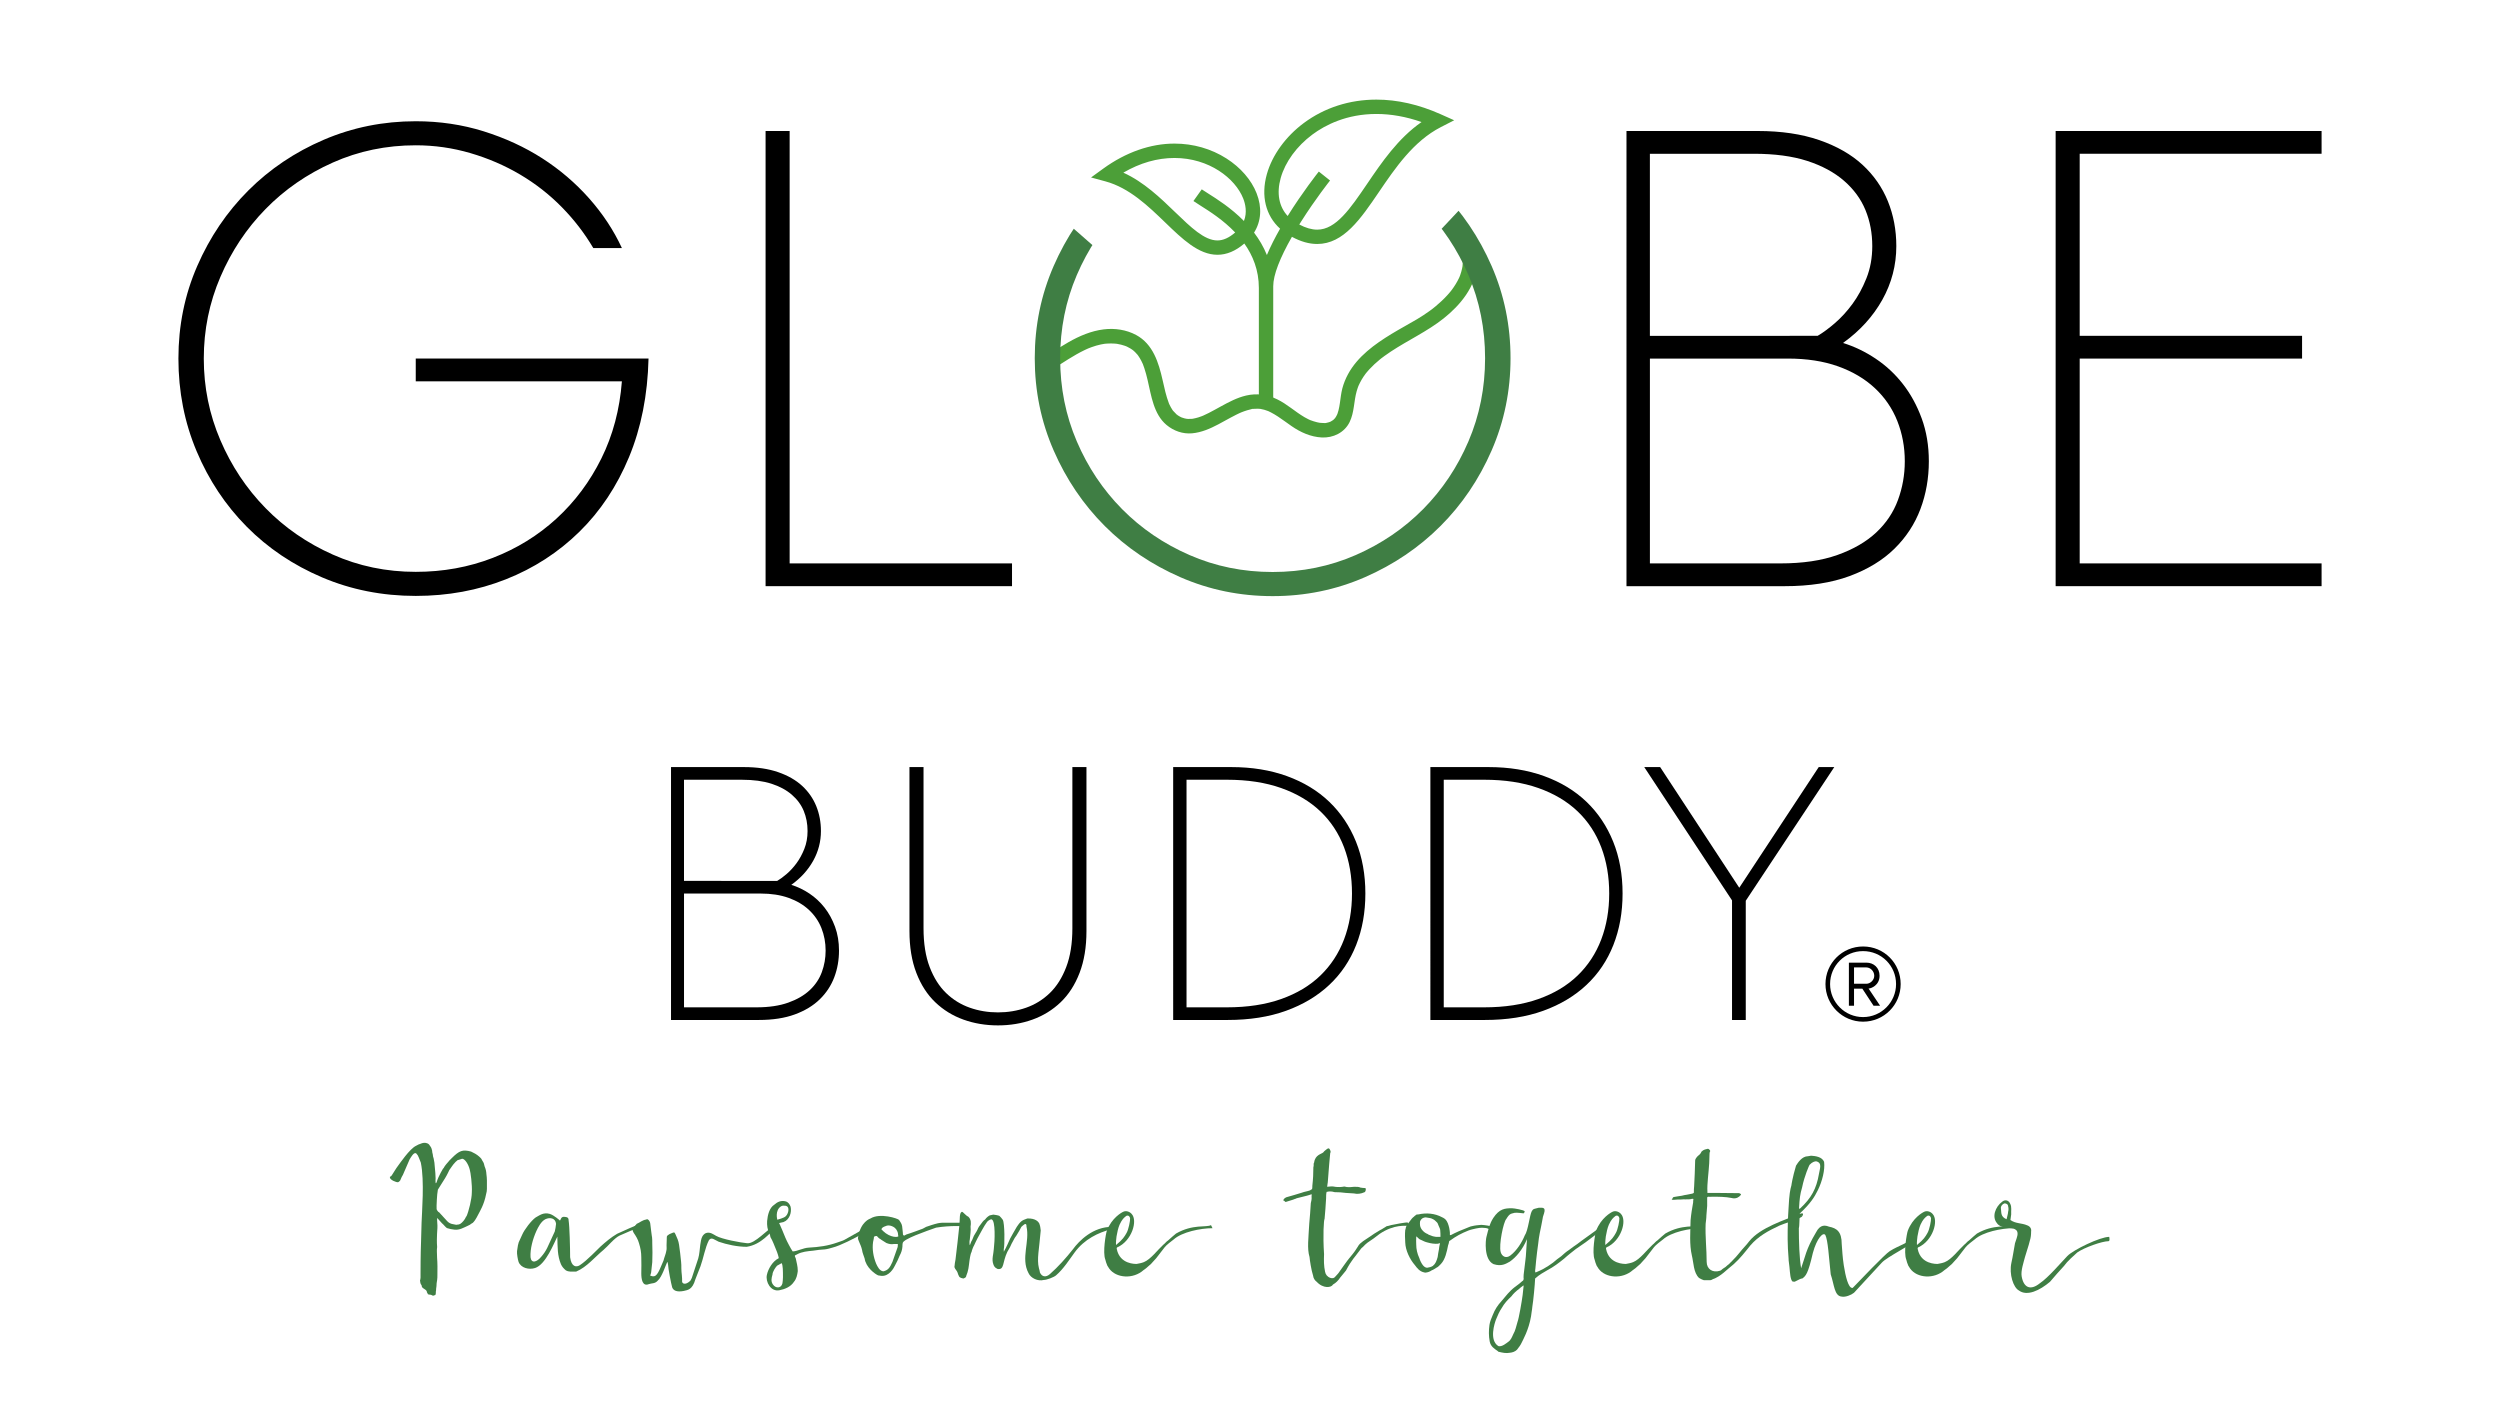
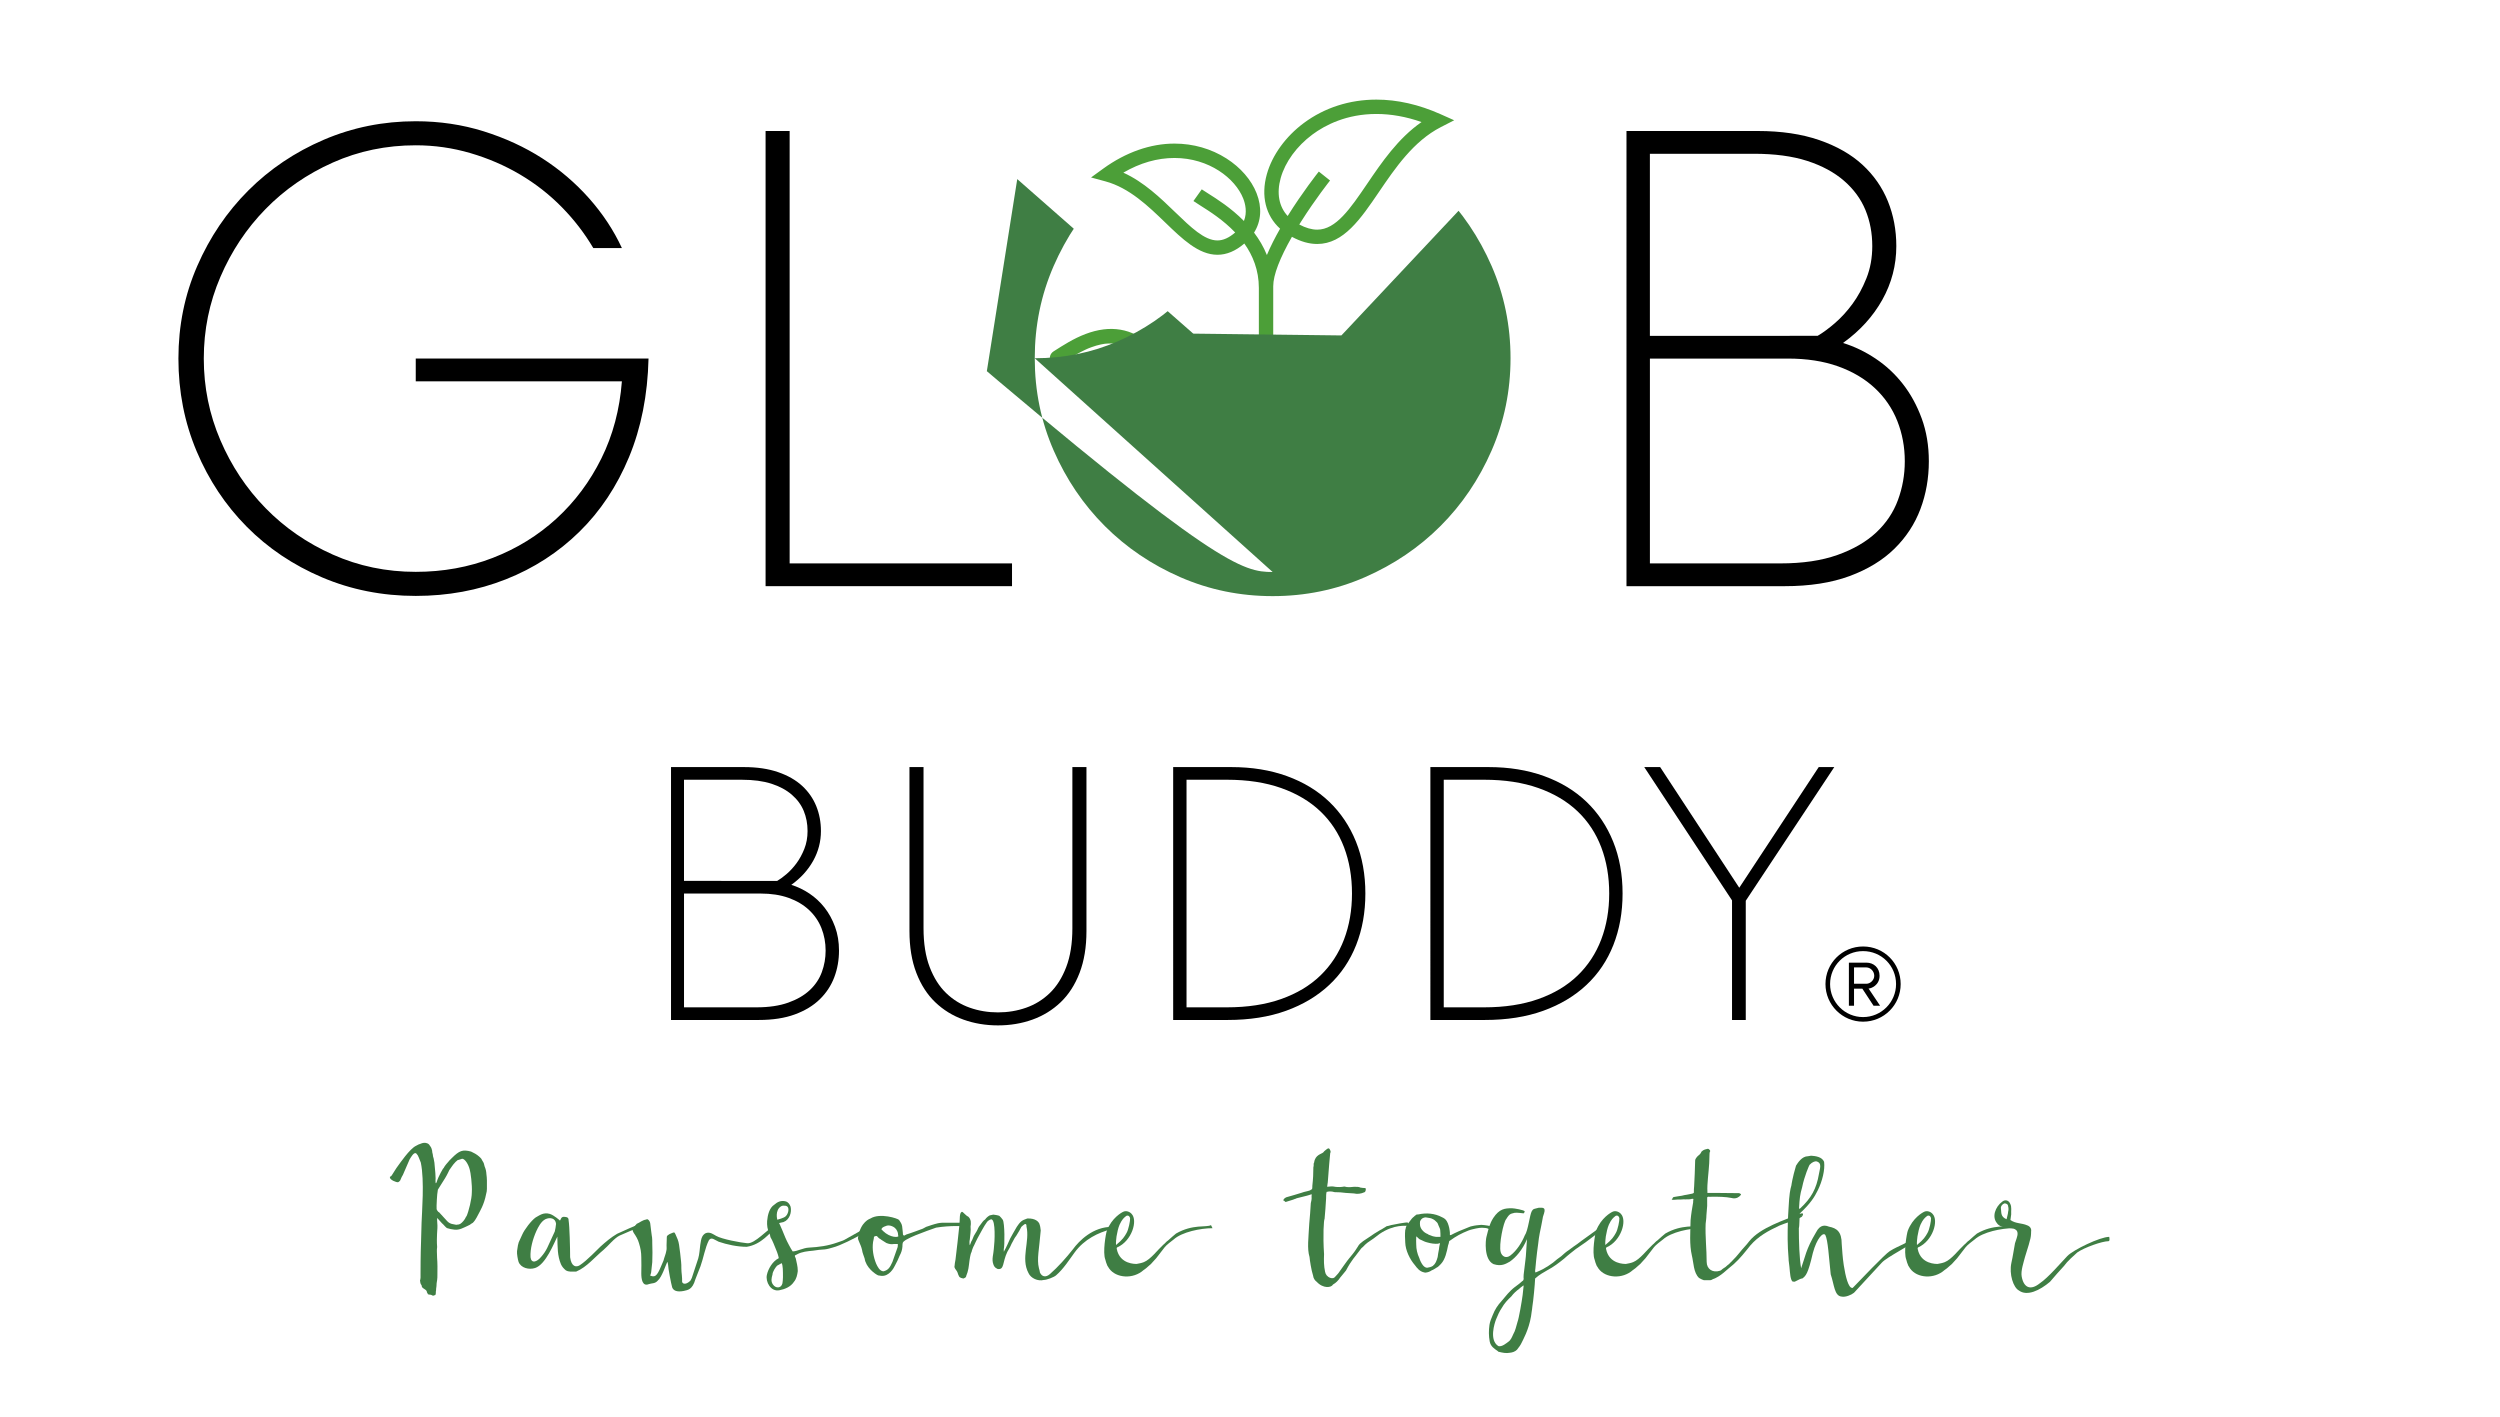
<svg xmlns="http://www.w3.org/2000/svg" xmlns:xlink="http://www.w3.org/1999/xlink" version="1.1" id="Layer_1" x="0px" y="0px" viewBox="0 0 1800 1020.13" style="enable-background:new 0 0 1800 1020.13;" xml:space="preserve">
  <style type="text/css">
	.st0{clip-path:url(#SVGID_00000001648829450564900110000003226183173970710170_);}
	.st1{clip-path:url(#SVGID_00000001648829450564900110000003226183173970710170_);fill:#4C9F38;}
	.st2{clip-path:url(#SVGID_00000052067587638556948350000013286061353425097385_);fill:#4C9F38;}
	.st3{clip-path:url(#SVGID_00000052067587638556948350000013286061353425097385_);fill:#3F7E44;}
	.st4{clip-path:url(#SVGID_00000011729552953865310420000008792159707009676701_);}
	.st5{clip-path:url(#SVGID_00000011729552953865310420000008792159707009676701_);fill:#3F7E44;}
</style>
  <g>
    <defs>
      <rect id="SVGID_1_" width="1800" height="1020.13" />
    </defs>
    <clipPath id="SVGID_00000120551268529365837020000013148558014084385973_">
      <use xlink:href="#SVGID_1_" style="overflow:visible;" />
    </clipPath>
    <path style="clip-path:url(#SVGID_00000120551268529365837020000013148558014084385973_);" d="M299.34,274.56v-16.39h167.6   c-0.63,26.22-5.31,49.86-14.04,70.93c-8.74,21.07-20.68,39.02-35.81,53.84c-15.14,14.83-32.77,26.22-52.9,34.18   c-20.13,7.96-41.75,11.94-64.84,11.94c-24.04,0-46.51-4.45-67.42-13.34c-20.91-8.9-39.02-21.07-54.31-36.52   c-15.29-15.45-27.31-33.55-36.05-54.3c-8.74-20.75-13.11-42.99-13.11-66.72c0-23.72,4.52-45.95,13.58-66.71   c9.05-20.75,21.3-38.86,36.75-54.31c15.45-15.45,33.55-27.62,54.31-36.52c20.75-8.89,42.84-13.34,66.25-13.34   c17.16,0,33.47,2.42,48.92,7.26c15.45,4.84,29.49,11.32,42.14,19.43c12.64,8.12,23.88,17.72,33.71,28.79   c9.83,11.08,17.71,23.02,23.64,35.82h-20.6c-6.25-10.61-13.81-20.44-22.71-29.5c-8.9-9.05-18.89-16.86-29.96-23.41   c-11.08-6.55-23.02-11.7-35.82-15.45c-12.8-3.75-25.91-5.62-39.32-5.62c-21.23,0-41.13,4.14-59.69,12.41   c-18.57,8.27-34.73,19.43-48.46,33.48c-13.74,14.04-24.58,30.35-32.54,48.92c-7.96,18.57-11.94,38.16-11.94,58.75   c0,20.6,3.98,40.19,11.94,58.76c7.96,18.57,18.8,34.88,32.54,48.92c13.73,14.04,29.88,25.21,48.46,33.47   c18.57,8.27,38.46,12.41,59.69,12.41c19.66,0,38.15-3.35,55.48-10.07c17.32-6.71,32.61-16.15,45.88-28.32   c13.26-12.17,24.03-26.6,32.3-43.3c8.27-16.69,13.18-35.19,14.75-55.48H299.34z" />
    <polygon style="clip-path:url(#SVGID_00000120551268529365837020000013148558014084385973_);" points="551.22,422.04 551.22,94.32    568.54,94.32 568.54,405.65 728.65,405.65 728.65,422.04  " />
    <path style="clip-path:url(#SVGID_00000120551268529365837020000013148558014084385973_);" d="M1171.07,94.32h94.57   c16.85,0,31.6,2.19,44.24,6.55c12.64,4.38,23.01,10.3,31.13,17.79c8.11,7.49,14.2,16.23,18.26,26.22   c4.05,9.99,6.08,20.76,6.08,32.31c0,13.74-3.36,26.61-10.06,38.62c-6.72,12.02-16.15,22.4-28.32,31.13   c8.11,2.5,15.92,6.25,23.41,11.24c7.49,4.99,14.04,11.08,19.66,18.26c5.62,7.18,10.14,15.45,13.58,24.81   c3.43,9.36,5.15,19.66,5.15,30.9c0,12.17-2.03,23.64-6.08,34.41c-4.06,10.77-10.3,20.29-18.73,28.56   c-8.43,8.27-19.19,14.83-32.3,19.67c-13.11,4.84-28.72,7.26-46.82,7.26h-113.77V94.32z M1308.71,241.79   c3.75-2.18,7.88-5.23,12.41-9.13c4.52-3.9,8.74-8.5,12.64-13.81c3.9-5.3,7.26-11.47,10.07-18.49s4.21-14.75,4.21-23.17   c0-9.37-1.64-18.03-4.92-25.98c-3.28-7.96-8.43-14.98-15.45-21.07c-7.02-6.08-15.84-10.84-26.45-14.28   c-10.61-3.43-23.41-5.15-38.39-5.15h-74.91v131.09H1308.71z M1282.03,405.65c15.92,0,29.57-2.03,40.96-6.09   c11.39-4.05,20.67-9.44,27.86-16.15c7.18-6.71,12.41-14.52,15.68-23.41c3.28-8.9,4.92-18.18,4.92-27.86   c0-10.3-1.8-19.97-5.39-29.03c-3.59-9.05-8.98-16.93-16.15-23.64c-7.18-6.71-16-11.94-26.45-15.68   c-10.46-3.75-22.55-5.62-36.28-5.62h-99.25v147.47H1282.03z" />
-     <polygon style="clip-path:url(#SVGID_00000120551268529365837020000013148558014084385973_);" points="1480.06,94.32    1671.54,94.32 1671.54,110.7 1497.38,110.7 1497.38,241.79 1657.49,241.79 1657.49,258.18 1497.38,258.18 1497.38,405.65    1671.54,405.65 1671.54,422.04 1480.06,422.04  " />
    <path style="clip-path:url(#SVGID_00000120551268529365837020000013148558014084385973_);" d="M483.12,552.3h52.54   c9.37,0,17.56,1.22,24.58,3.64c7.02,2.43,12.79,5.72,17.3,9.88c4.51,4.16,7.89,9.02,10.15,14.57c2.25,5.55,3.38,11.53,3.38,17.95   c0,7.63-1.87,14.79-5.59,21.46c-3.73,6.68-8.97,12.44-15.74,17.3c4.51,1.39,8.85,3.47,13.01,6.24c4.16,2.78,7.8,6.16,10.93,10.15   c3.12,3.99,5.63,8.58,7.54,13.78c1.91,5.2,2.86,10.93,2.86,17.17c0,6.76-1.13,13.13-3.38,19.12c-2.25,5.98-5.72,11.28-10.4,15.87   c-4.68,4.6-10.67,8.24-17.95,10.92c-7.28,2.69-15.96,4.03-26.01,4.03h-63.21V552.3z M559.6,634.24c2.08-1.21,4.38-2.9,6.89-5.07   c2.51-2.17,4.85-4.72,7.02-7.67c2.17-2.95,4.03-6.37,5.59-10.27c1.56-3.9,2.34-8.2,2.34-12.88c0-5.2-0.91-10.01-2.73-14.44   c-1.82-4.42-4.68-8.32-8.58-11.7c-3.9-3.38-8.8-6.03-14.7-7.93c-5.9-1.91-13.01-2.86-21.33-2.86h-41.62v72.83H559.6z    M544.77,725.28c8.84,0,16.43-1.13,22.76-3.38c6.33-2.25,11.48-5.24,15.48-8.98c3.99-3.73,6.89-8.06,8.71-13   c1.82-4.94,2.73-10.1,2.73-15.48c0-5.72-1-11.1-2.99-16.13c-2-5.03-4.99-9.41-8.97-13.13c-3.99-3.73-8.89-6.63-14.7-8.71   c-5.81-2.08-12.53-3.12-20.16-3.12h-55.14v81.94H544.77z" />
    <path style="clip-path:url(#SVGID_00000120551268529365837020000013148558014084385973_);" d="M654.79,552.3h10.15v116.01   c0,10.93,1.47,20.25,4.42,27.96c2.95,7.71,6.89,13.96,11.84,18.73c4.94,4.77,10.62,8.28,17.04,10.54   c6.41,2.26,13.18,3.38,20.29,3.38c7.11,0,13.87-1.12,20.29-3.38c6.41-2.25,12.09-5.76,17.04-10.54   c4.94-4.77,8.89-11.01,11.83-18.73c2.95-7.72,4.42-17.04,4.42-27.96V552.3h10.14v118.09c0,11.45-1.65,21.46-4.94,30.04   c-3.29,8.59-7.85,15.65-13.65,21.2c-5.81,5.55-12.58,9.72-20.29,12.49c-7.72,2.77-16,4.16-24.84,4.16   c-8.84,0-17.13-1.39-24.84-4.16c-7.72-2.77-14.48-6.93-20.29-12.49c-5.81-5.55-10.36-12.61-13.65-21.2   c-3.3-8.58-4.94-18.6-4.94-30.04V552.3z" />
    <path style="clip-path:url(#SVGID_00000120551268529365837020000013148558014084385973_);" d="M844.68,552.3h41.88   c14.74,0,28.09,2.17,40.06,6.51c11.96,4.34,22.11,10.49,30.43,18.46c8.32,7.98,14.74,17.56,19.25,28.74   c4.51,11.19,6.76,23.63,6.76,37.33c0,13.53-2.21,25.88-6.63,37.07c-4.42,11.19-10.88,20.77-19.38,28.74   c-8.5,7.98-18.86,14.18-31.08,18.6c-12.22,4.42-26.23,6.63-42.01,6.63h-39.28V552.3z M854.3,561.41v163.87h29.13   c14.74,0,27.74-1.99,39.02-5.98c11.27-3.99,20.68-9.62,28.22-16.91c7.54-7.28,13.22-15.95,17.04-26.01   c3.81-10.05,5.72-21.07,5.72-33.04c0-12.14-1.91-23.24-5.72-33.29c-3.82-10.05-9.49-18.68-17.04-25.88   c-7.54-7.19-16.95-12.79-28.22-16.78c-11.28-3.99-24.28-5.98-39.02-5.98H854.3z" />
    <path style="clip-path:url(#SVGID_00000120551268529365837020000013148558014084385973_);" d="M1029.87,552.3h41.88   c14.74,0,28.09,2.17,40.06,6.51c11.97,4.34,22.11,10.49,30.43,18.46c8.33,7.98,14.74,17.56,19.25,28.74   c4.51,11.19,6.76,23.63,6.76,37.33c0,13.53-2.21,25.88-6.63,37.07c-4.42,11.19-10.88,20.77-19.38,28.74   c-8.5,7.98-18.86,14.18-31.08,18.6c-12.23,4.42-26.23,6.63-42.01,6.63h-39.28V552.3z M1039.5,561.41v163.87h29.13   c14.74,0,27.74-1.99,39.02-5.98c11.27-3.99,20.68-9.62,28.22-16.91c7.54-7.28,13.22-15.95,17.04-26.01   c3.81-10.05,5.72-21.07,5.72-33.04c0-12.14-1.91-23.24-5.72-33.29c-3.82-10.05-9.49-18.68-17.04-25.88   c-7.54-7.19-16.95-12.79-28.22-16.78c-11.28-3.99-24.28-5.98-39.02-5.98H1039.5z" />
    <polygon style="clip-path:url(#SVGID_00000120551268529365837020000013148558014084385973_);" points="1247.06,648.28    1183.86,552.3 1195.3,552.3 1252.27,639.18 1309.49,552.3 1320.68,552.3 1256.95,648.54 1256.95,734.38 1247.06,734.38  " />
    <path style="clip-path:url(#SVGID_00000120551268529365837020000013148558014084385973_);fill:#4C9F38;" d="M991,71.72   c-19.31,0-37.35,5.81-52.17,16.79c-13.13,9.73-22.86,23.17-26.7,36.89c-4.39,15.7-0.82,29.89,9.53,39.26   c-3.56,6.25-6.87,12.71-9.5,18.97c-2.41-5.99-5.62-11.36-9.24-16.14c5.14-8.17,5.85-18.15,1.81-28.38   c-3.8-9.63-11.51-18.51-21.69-25.01c-10.99-7.01-23.92-10.71-37.41-10.71c-17.3,0-35.06,6.24-51.34,18.05l-8.74,6.34l10.42,2.83   c17.19,4.67,30.91,17.92,43.01,29.61c12.36,11.94,24.03,23.21,37.55,23.22h0.01c6.65,0,13.01-2.66,19.38-8.1   c6.11,8.61,10.45,19.17,10.45,32.01v79.85h10.34c0,0,0.01-77.67,0.01-81.08c0-8.25,4.84-20.41,13.46-35.6   c6.4,3.46,12.38,5.15,18.21,5.15c19,0,31.35-18.18,44.43-37.42c11.67-17.18,24.91-36.65,44.59-46.73l9.6-4.92l-9.85-4.4   C1021.59,75.25,1006.06,71.72,991,71.72 M876.55,173.12L876.55,173.12c-9.35,0-19.09-9.41-30.38-20.31   c-10.68-10.32-22.53-21.76-37.37-28.5c12.06-7.02,24.42-10.57,36.83-10.57c24.93,0,43.76,14.68,49.49,29.18   c1.48,3.75,3.01,9.97,0.51,16.19c-9.27-9.41-19.48-15.85-25.83-19.85c-1.86-1.17-3.46-2.18-4.53-2.94l-5.99,8.42   c1.31,0.93,3.02,2.01,5.01,3.26c6.54,4.12,16.47,10.38,25.04,19.39C884.87,171.24,880.67,173.12,876.55,173.12 M984.28,132.45   c-12,17.65-22.36,32.9-35.88,32.9c-3.97,0-8.22-1.22-12.92-3.7c0.46-0.74,0.93-1.49,1.41-2.25c10.24-16.19,20.64-29.3,20.75-29.43   l-8.09-6.44c-0.89,1.11-11.8,14.91-22.43,31.99c-6.25-6.73-8.1-16.34-5.02-27.33c3.23-11.55,11.58-22.99,22.89-31.37   c9.09-6.73,24.45-14.76,46.02-14.76c10.57,0,21.46,1.95,32.49,5.82C1006.58,99.63,994.83,116.92,984.28,132.45z" />
  </g>
  <g>
    <defs>
      <polygon id="SVGID_00000078015276141320950730000003622849622788771206_" points="965.81,241.51 859.14,240.21 732.42,128.95     703.47,311.82 827.28,461.65 965.81,461.65 1108.54,405.74 1133.51,211.93 1076.53,123.7   " />
    </defs>
    <clipPath id="SVGID_00000042720807011726028700000008646591384025933500_">
      <use xlink:href="#SVGID_00000078015276141320950730000003622849622788771206_" style="overflow:visible;" />
    </clipPath>
    <path style="clip-path:url(#SVGID_00000042720807011726028700000008646591384025933500_);fill:#4C9F38;" d="M763.74,262.08   c3.71-2.37,7.42-4.75,11.25-6.91c1.91-1.08,3.85-2.11,5.83-3.06c0.47-0.23,0.95-0.45,1.43-0.67c0.24-0.11,0.48-0.21,0.72-0.32   c0.01,0,0.8-0.35,0.33-0.15c-0.46,0.2,0.33-0.14,0.34-0.14c0.24-0.1,0.49-0.2,0.73-0.29c0.57-0.22,1.14-0.44,1.71-0.64   c2.11-0.76,4.27-1.4,6.46-1.87c0.87-0.19,1.75-0.32,2.62-0.48c-0.94,0.17-0.05,0.01,0.38-0.04c0.52-0.05,1.04-0.1,1.56-0.13   c1.86-0.12,3.73-0.12,5.59,0.02c0.44,0.03,0.89,0.08,1.33,0.13c1.05,0.11-0.67-0.13,0.37,0.06c0.94,0.17,1.88,0.35,2.81,0.58   c0.85,0.22,1.69,0.46,2.52,0.75c0.41,0.14,0.82,0.31,1.23,0.45c0.56,0.2-0.19-0.08-0.25-0.11c0.26,0.12,0.53,0.24,0.79,0.36   c0.78,0.37,1.55,0.78,2.29,1.23c0.37,0.22,0.74,0.46,1.1,0.7c0.18,0.12,0.36,0.25,0.53,0.37c0.09,0.06,0.82,0.63,0.34,0.24   c-0.44-0.35,0.49,0.43,0.64,0.56c0.33,0.29,0.65,0.59,0.96,0.9c0.56,0.55,1.09,1.13,1.59,1.73c0.11,0.13,0.21,0.27,0.32,0.39   c0.38,0.42-0.33-0.38-0.3-0.4c0.02-0.01,0.54,0.75,0.59,0.82c0.42,0.6,0.81,1.21,1.19,1.84c0.73,1.22,1.37,2.49,1.95,3.78   c0.07,0.16,0.13,0.32,0.21,0.47c0.24,0.53-0.21-0.47-0.2-0.46c0.13,0.05,0.33,0.82,0.38,0.97c0.29,0.76,0.57,1.53,0.83,2.31   c0.95,2.82,1.69,5.71,2.37,8.6c2.6,11.06,4.32,24.53,13.6,32.29c5.12,4.28,11.71,6.64,18.42,6.03c6.8-0.62,13.01-3.36,18.99-6.52   c2.87-1.51,5.68-3.12,8.54-4.66c1.43-0.77,2.86-1.53,4.32-2.25c0.69-0.34,1.39-0.68,2.09-1c0.35-0.16,0.7-0.32,1.05-0.47   c0.17-0.08,0.35-0.17,0.52-0.23c-0.33,0.1-0.82,0.33-0.2,0.09c1.45-0.57,2.91-1.12,4.41-1.56c0.71-0.21,1.42-0.39,2.14-0.56   c0.44-0.1,1.94-0.65,2.33-0.44c0.03,0.01-1.11,0.11-0.5,0.07c0.18-0.01,0.36-0.04,0.54-0.06c0.36-0.03,0.72-0.06,1.08-0.08   c0.79-0.04,1.57-0.05,2.36-0.02c0.37,0.02,0.73,0.04,1.1,0.07c0.22,0.02,0.43,0.04,0.65,0.06c-0.08-0.01-0.84-0.15-0.24-0.03   c0.98,0.21,1.96,0.38,2.92,0.66c0.88,0.25,1.75,0.56,2.6,0.89c0.94,0.36-0.47-0.24,0.44,0.19c0.56,0.26,1.12,0.53,1.66,0.81   c1.74,0.9,3.41,1.91,5.05,2.98c3.33,2.18,6.5,4.6,9.77,6.86c6.46,4.47,13.79,7.78,21.74,8.19c8.22,0.43,16.34-3.49,20.05-11.06   c3.45-7.05,3.01-14.91,5.11-22.32c0.22-0.78,0.47-1.56,0.74-2.33c0.13-0.38,0.27-0.76,0.42-1.13c0.07-0.19,0.15-0.37,0.22-0.56   c0.26-0.7-0.38,0.83-0.06,0.15c0.7-1.51,1.43-2.99,2.27-4.43c0.84-1.43,1.77-2.81,2.76-4.14c0.12-0.16,0.24-0.32,0.36-0.48   c-0.68,0.91-0.24,0.31-0.08,0.12c0.25-0.31,0.5-0.62,0.76-0.93c0.56-0.67,1.14-1.33,1.73-1.97c2.32-2.53,4.86-4.85,7.51-7.02   c0.32-0.27,0.65-0.53,0.98-0.79c0.17-0.13,0.33-0.26,0.5-0.39c-0.04,0.04-0.7,0.54-0.23,0.18c0.73-0.55,1.46-1.1,2.21-1.64   c1.44-1.04,2.91-2.06,4.39-3.04c12.55-8.32,26.31-14.55,38.14-23.96c12.03-9.57,22.83-22.65,24.17-38.51   c0.32-3.78-0.09-7.62-0.95-11.3c-0.63-2.68-3.83-4.52-6.46-3.67c-2.79,0.9-4.34,3.59-3.67,6.46c0.2,0.85,0.36,1.71,0.51,2.57   c-0.23-1.32,0.01,0.07,0.03,0.3c0.04,0.42,0.07,0.84,0.1,1.27c0.1,1.81,0.01,3.6-0.16,5.4c0.14-1.39,0-0.01-0.05,0.24   c-0.07,0.41-0.15,0.81-0.23,1.21c-0.17,0.81-0.37,1.61-0.59,2.4c-0.23,0.8-0.48,1.59-0.76,2.37c-0.14,0.39-0.3,0.78-0.44,1.17   c-0.22,0.55-0.21,0.52,0.05-0.09c-0.11,0.26-0.23,0.51-0.34,0.77c-1.5,3.28-3.44,6.32-5.59,9.2c0.72-0.96-0.17,0.22-0.27,0.34   c-0.28,0.35-0.56,0.69-0.85,1.04c-0.58,0.69-1.17,1.37-1.78,2.04c-1.33,1.47-2.72,2.88-4.16,4.23c-1.35,1.27-2.73,2.5-4.15,3.68   c-0.71,0.6-1.44,1.17-2.17,1.76c-1.2,0.96,0.82-0.61-0.41,0.32c-0.5,0.37-0.99,0.74-1.49,1.11c-3.08,2.25-6.27,4.35-9.55,6.3   c-6.03,3.58-12.22,6.86-18.21,10.51c-12.14,7.38-24.53,16.28-31.44,29.06c-1.74,3.22-3.15,6.68-4.08,10.22   c-0.9,3.45-1.25,7.01-1.77,10.54c-0.26,1.77-0.56,3.54-1,5.27c-0.22,0.84-0.46,1.68-0.76,2.5c-0.08,0.21-0.68,1.46-0.12,0.33   c-0.25,0.51-0.5,1.02-0.79,1.52c-0.22,0.37-0.46,0.72-0.69,1.08c-0.73,1.13,0.72-0.66-0.25,0.3c-0.3,0.29-0.57,0.62-0.88,0.91   c-0.17,0.16-1.23,0.99-0.17,0.21c-0.63,0.46-1.3,0.88-2,1.24c-0.26,0.14-1.43,0.53-0.16,0.1c-0.49,0.17-0.97,0.35-1.48,0.48   c-0.38,0.1-0.76,0.19-1.14,0.27c-0.4,0.08-1.34,0.52-0.17,0.05c-0.64,0.26-1.72,0.12-2.41,0.12c-0.83-0.01-1.64-0.08-2.47-0.15   c1.37,0.12-0.02-0.01-0.26-0.05c-0.56-0.1-1.11-0.21-1.67-0.34c-1.69-0.39-3.31-0.95-4.93-1.55c-1.35-0.5,0.96,0.47-0.34-0.15   c-0.39-0.19-0.78-0.36-1.17-0.55c-0.9-0.44-1.77-0.91-2.63-1.41c-6.76-3.96-12.55-9.41-19.63-12.85   c-7.13-3.47-14.64-4.54-22.4-2.73c-6.5,1.52-12.55,4.74-18.36,7.93c-2.83,1.55-5.64,3.14-8.51,4.6c-1.33,0.68-2.69,1.31-4.05,1.93   c-1.16,0.52,1.09-0.42-0.09,0.04c-0.34,0.13-0.67,0.27-1.01,0.4c-0.78,0.29-1.56,0.57-2.35,0.82c-1.33,0.41-2.67,0.71-4.03,0.98   c-1.19,0.24,1.26-0.11,0.05,0c-0.34,0.03-0.67,0.07-1.01,0.09c-0.78,0.05-1.57,0.07-2.35,0.04c-0.34-0.01-0.67-0.05-1.01-0.07   c-1.2-0.06,1.24,0.24,0.05,0.02c-0.56-0.11-1.13-0.21-1.68-0.35c-0.69-0.17-1.35-0.41-2.02-0.63c-1.17-0.38,1,0.5-0.07-0.02   c-0.4-0.19-0.8-0.38-1.19-0.59c-0.57-0.3-1.12-0.64-1.66-1c-0.21-0.14-0.53-0.47-0.77-0.54c0.9,0.29,0.63,0.51,0.09,0.04   c-1.01-0.86-1.77-2.04-2.77-2.88c0.95,0.79,0.39,0.52,0.08,0.08c-0.18-0.25-0.35-0.51-0.52-0.77c-0.34-0.52-0.66-1.06-0.97-1.6   c-0.31-0.55-0.6-1.12-0.88-1.69c-0.14-0.29-0.27-0.58-0.41-0.87c-0.61-1.35,0.23,0.64-0.11-0.24c-2.08-5.44-3.29-11.11-4.56-16.77   c-2.84-12.6-6.89-26-19.1-32.56c-7.06-3.79-15.39-5.01-23.3-4.03c-9.08,1.12-17.52,4.74-25.41,9.25c-3.67,2.1-7.23,4.37-10.79,6.65   c-2.31,1.48-3.46,4.73-1.88,7.18C758.05,262.51,761.27,263.67,763.74,262.08" />
-     <path style="clip-path:url(#SVGID_00000042720807011726028700000008646591384025933500_);fill:#3F7E44;" d="M745.02,257.93   c0-23.46,4.53-45.59,13.61-66.4c9.07-20.8,21.35-38.94,36.84-54.43c15.48-15.48,33.62-27.76,54.43-36.83   c20.8-9.07,42.94-13.61,66.4-13.61c23.46,0,45.59,4.54,66.4,13.61c20.8,9.08,38.95,21.35,54.43,36.83   c15.48,15.49,27.76,33.63,36.84,54.43c9.07,20.81,13.61,42.94,13.61,66.4c0,23.46-4.54,45.6-13.61,66.4   c-9.08,20.81-21.35,38.94-36.84,54.43c-15.49,15.48-33.63,27.76-54.43,36.84c-20.81,9.07-42.94,13.61-66.4,13.61   c-23.46,0-45.6-4.54-66.4-13.61c-20.81-9.07-38.94-21.35-54.43-36.84c-15.48-15.49-27.77-33.62-36.84-54.43   C749.55,303.53,745.02,281.39,745.02,257.93 M916.29,411.84c21.27,0,41.21-4.06,59.83-12.2c18.61-8.13,34.8-19.16,48.56-33.08   c13.76-13.92,24.64-30.18,32.61-48.8c7.98-18.61,11.97-38.55,11.97-59.83c0-21.27-3.99-41.21-11.97-59.83   c-7.98-18.61-18.85-34.88-32.61-48.8c-13.77-13.92-29.96-24.94-48.56-33.08c-18.62-8.13-38.56-12.2-59.83-12.2   c-21.28,0-41.22,4.07-59.83,12.2c-18.62,8.14-34.81,19.17-48.57,33.08c-13.77,13.92-24.63,30.19-32.61,48.8   c-7.98,18.62-11.97,38.56-11.97,59.83c0,21.28,3.99,41.22,11.97,59.83c7.98,18.62,18.84,34.88,32.61,48.8   c13.76,13.92,29.95,24.95,48.57,33.08C875.07,407.78,895.01,411.84,916.29,411.84" />
+     <path style="clip-path:url(#SVGID_00000042720807011726028700000008646591384025933500_);fill:#3F7E44;" d="M745.02,257.93   c0-23.46,4.53-45.59,13.61-66.4c9.07-20.8,21.35-38.94,36.84-54.43c15.48-15.48,33.62-27.76,54.43-36.83   c20.8-9.07,42.94-13.61,66.4-13.61c23.46,0,45.59,4.54,66.4,13.61c20.8,9.08,38.95,21.35,54.43,36.83   c15.48,15.49,27.76,33.63,36.84,54.43c9.07,20.81,13.61,42.94,13.61,66.4c0,23.46-4.54,45.6-13.61,66.4   c-9.08,20.81-21.35,38.94-36.84,54.43c-15.49,15.48-33.63,27.76-54.43,36.84c-20.81,9.07-42.94,13.61-66.4,13.61   c-23.46,0-45.6-4.54-66.4-13.61c-20.81-9.07-38.94-21.35-54.43-36.84c-15.48-15.49-27.77-33.62-36.84-54.43   C749.55,303.53,745.02,281.39,745.02,257.93 c21.27,0,41.21-4.06,59.83-12.2c18.61-8.13,34.8-19.16,48.56-33.08   c13.76-13.92,24.64-30.18,32.61-48.8c7.98-18.61,11.97-38.55,11.97-59.83c0-21.27-3.99-41.21-11.97-59.83   c-7.98-18.61-18.85-34.88-32.61-48.8c-13.77-13.92-29.96-24.94-48.56-33.08c-18.62-8.13-38.56-12.2-59.83-12.2   c-21.28,0-41.22,4.07-59.83,12.2c-18.62,8.14-34.81,19.17-48.57,33.08c-13.77,13.92-24.63,30.19-32.61,48.8   c-7.98,18.62-11.97,38.56-11.97,59.83c0,21.28,3.99,41.22,11.97,59.83c7.98,18.62,18.84,34.88,32.61,48.8   c13.76,13.92,29.95,24.95,48.57,33.08C875.07,407.78,895.01,411.84,916.29,411.84" />
  </g>
  <g>
    <defs>
      <rect id="SVGID_00000100360974641655115610000002853269079520779677_" width="1800" height="1020.13" />
    </defs>
    <clipPath id="SVGID_00000070112176181061886420000016962356520507499394_">
      <use xlink:href="#SVGID_00000100360974641655115610000002853269079520779677_" style="overflow:visible;" />
    </clipPath>
    <path style="clip-path:url(#SVGID_00000070112176181061886420000016962356520507499394_);" d="M1341.41,735.61   c-14.94,0-27.07-12.13-27.07-27.07c0-15.07,12.13-27.07,27.07-27.07c15.06,0,27.07,12,27.07,27.07   C1368.48,723.48,1356.47,735.61,1341.41,735.61 M1341.41,684.8c-13.15,0-23.75,10.47-23.75,23.75c0,13.02,10.6,23.75,23.75,23.75   c13.15,0,23.75-10.72,23.75-23.75C1365.16,695.27,1354.56,684.8,1341.41,684.8 M1348.94,724.12l-8.04-12.26h-6v12.26h-3.7V693.1   h12.64c5.23,0,9.45,3.7,9.45,9.45c0,6.89-6.13,9.19-7.92,9.19l8.3,12.38H1348.94z M1343.84,696.55h-8.94v11.75h8.94   c2.68,0,5.62-2.55,5.62-5.75C1349.45,699.1,1346.52,696.55,1343.84,696.55" />
    <path style="clip-path:url(#SVGID_00000070112176181061886420000016962356520507499394_);fill:#3F7E44;" d="M310.31,932.25   c-0.18,0-1.84-0.18-2.2-0.37c0-0.37-0.55-0.92-0.73-1.47c0-1.84-2.39-2.21-3.49-3.68l-0.18-0.18c0.18-0.55-0.18-1.1-0.37-1.47   c-0.73-0.74-0.73-2.02-0.92-3.12c0.18-0.55,0.37-1.29,0.37-2.21v-2.94c0-1.66,0-13.78,0.37-22.97c0-4.59,0.37-9,0.37-13.42   c0.18-7.17,2.21-30.32-0.55-43.37c-0.37-1.1-0.92-2.39-1.47-3.68c-0.37-1.1-0.92-2.02-1.84-2.94c-1.65-1.1-3.68,2.57-4.78,4.41   l-4.78,11.03c-0.73,1.1-1.1,2.02-1.65,3.31c-0.18,0.92-1.1,1.65-1.84,2.02c-1.29,0.18-5.7-1.65-5.88-3.31c0-0.37,0-0.74,0.18-0.74   c0.74,0,0.92-0.74,1.29-1.1c1.47-2.21,2.76-4.59,4.59-6.98c0.73-0.92,8.27-12.13,12.86-14.15c1.1-0.74,2.21-1.1,3.31-1.47   c1.1-0.55,2.57-0.74,3.68-0.55c0.92,0.18,1.84,0.55,2.39,1.29l0.74,1.1c0.55,0.55,0.73,1.29,0.92,1.65   c0.37,0.92,0.55,2.02,0.55,2.76c0.37,0.92,0.37,1.84,0.55,2.94c0.37,0.92,0.55,2.02,0.73,3.12c0.18,0.92,0.37,1.84,0.37,2.76   l0.55,6.06c0,1.29,0.18,2.76,0.18,3.86c-0.18,1.1,0,2.21,0,3.12c0,0.18,0.18,0.18,0.18,0.37c0.37-0.18,0.37-0.55,0.55-0.73   c0.74-2.39,1.84-4.78,2.94-6.8l1.65-2.94c0.55-0.37,0.74-0.92,0.92-1.29c0.55-0.73,1.1-1.65,1.65-2.21   c0.37-0.55,0.92-0.92,1.29-1.47c0.73-1.1,1.65-1.66,2.39-2.57c5.51-5.51,7.9-6.43,13.97-4.78c2.02,0.92,4.04,2.02,5.7,3.49   c0.74,0.55,1.1,1.1,1.65,1.65c0.55,0.92,0.92,1.84,1.47,2.57c0.55,0.92,0.55,1.84,0.92,2.94c0.37,0.92,0.73,1.84,0.92,2.76   c0.18,1.1,0.37,1.84,0.37,2.76c0.18,1.47,0.37,3.12,0.37,4.59v5.7v0.37c0,1.29-0.18,2.39-0.55,3.67   c-1.47,7.9-4.78,12.87-5.15,13.78c-0.55,1.1-1.1,2.21-1.65,3.12c-0.73,1.29-1.47,2.57-2.76,3.86c-0.74,0.37-1.47,0.92-2.21,1.47   c-0.37,0.18-0.92,0.37-1.1,0.55c-3.68,1.65-6.25,3.31-9.92,2.94c-1.84-0.18-3.68-0.55-5.33-1.1c-0.73-0.37-1.47-1.29-2.02-1.84   c-0.37-0.55-1.1-1.1-1.65-1.65l-3.49-3.86c-0.18,2.02,0.37,5.15,0.18,7.35c-0.18,2.39-0.37,5.88-0.37,8.27c0,1.66,0,3.68,0.18,5.33   c-0.18,1.1-0.18,2.02-0.18,3.12c0.18,8.82,0.55,5.7,0.37,16.91c0,1.29,0,2.57-0.18,3.67c-0.18,0.74-0.18,1.29-0.37,2.39   c0,1.47-0.18,2.76-0.37,4.04c0,0.55,0,1.29-0.18,1.84c0,0.92,0,1.84-0.37,2.57l-1.65,0.55   C311.23,932.8,310.86,932.43,310.31,932.25 M329.42,881.71c1.1,0,1.47-0.37,2.02-0.55c1.47-0.92,3.31-3.12,4.04-4.96   c0-0.37,0.37-0.37,0.37-0.37c1.65-3.68,3.86-12.68,3.86-17.09c0.37-5.7-0.92-14.89-1.47-16.54c-0.92-3.86-3.49-7.9-5.51-7.9   c0,0-3.12,1.1-3.12,0.92c-0.74,0.74-1.47,1.1-2.02,1.84c-1.65,1.65-2.76,3.68-4.04,5.33c-0.73,1.47-1.29,2.76-2.02,4.04   c-0.55,1.29-5.7,9.01-6.25,10.11c0,0.37-0.18,0.74-0.18,1.29c-0.37,0.92-0.92,11.03-0.74,12.5c0,0.55,0.18,0.73,0.37,1.1   c0.37,0.37,0.55,1.1,1.47,1.47c0.92,1.1,4.96,5.51,5.7,6.25c0.92,1.1,2.57,2.02,4.04,2.21c0.55,0.18,1.29,0.18,1.84,0.37   C328.32,881.9,328.87,881.9,329.42,881.71" />
    <path style="clip-path:url(#SVGID_00000070112176181061886420000016962356520507499394_);fill:#3F7E44;" d="M462.66,883.37h-0.18   c-3.49,0.37-13.78,5.15-16.36,6.25c-3.86,1.84-8.27,7.53-11.58,10.29c-6.43,5.33-11.94,12.31-19.66,15.62   c-3.49,0-5.33,0.37-7.53-0.92c-1.47-1.29-2.57-2.39-3.49-4.41c-2.57-6.25-2.39-12.13-2.57-19.85c-2.39,4.59-8.27,20.03-15.99,22.6   c-4.41,1.47-10.29,0-11.94-4.41c-0.55-1.65-1.29-5.88-1.1-7.72c1.1-7.72,0.92-5.33,3.68-11.76c1.65-3.86,6.62-10.29,9.74-12.5   c2.76-1.47,5.51-3.86,10.11-2.57c3.12,0.92,7.35,4.78,7.35,4.78c0.73-0.37,0.55-3.31,3.86-2.57c2.21,0.18,2.39,1.29,2.39,2.39   c0.73,4.41,1.1,20.22,1.1,26.65c0.92,6.98,4.41,7.35,6.98,5.7c5.15-3.31,13.05-11.76,14.89-13.42c3.68-3.31,7.54-6.62,11.95-9.19   c2.94-1.47,14.33-6.43,17.09-7.35c0.37,0,0.55-0.18,0.92-0.37L462.66,883.37z M400.36,881.16c-0.37-4.04-4.23-4.96-7.72-3.31   c-3.12,1.65-5.15,5.7-6.43,8.45c-2.57,5.7-4.59,12.86-4.23,18.93c0.55,4.59,4.41,3.68,7.72-0.37c1.65-1.84,3.12-4.04,4.23-6.25   l5.51-11.95C399.62,886.31,400.36,882.08,400.36,881.16" />
    <path style="clip-path:url(#SVGID_00000070112176181061886420000016962356520507499394_);fill:#3F7E44;" d="M559.14,883.55   l-0.55,0.37c-4.23,3.49-10.29,12.13-20.95,13.78c-6.8,0-14.34-1.65-20.22-3.68c-2.94-1.29-5.15-3.67-6.98-1.1   c-2.76,5.33-4.04,13.23-6.07,18.75c-1.29,3.12-2.39,6.25-3.68,9.37c-2.2,7.72-5.51,7.72-8.45,8.45c-4.78,0.92-7.35-0.18-8.27-2.57   c-0.73-2.39-2.94-13.97-2.94-16.17c0-0.74-0.37-1.47-0.37-2.02c0,0-0.18,0-0.37,0.18c-1.1,2.21-3.68,10.47-6.62,13.05   c-2.02,2.39-4.23,1.84-6.43,2.57c-4.78,2.02-5.51-3.68-5.51-7.72c0-3.86,0.18-7.72,0-11.58c0-3.49-0.55-6.62-1.65-10.11   c-0.73-2.76-2.21-5.15-3.86-7.54c-1.1-1.84-0.92-2.76,0.55-4.41l1.65-2.02c2.39-0.92,3.68-2.57,6.98-3.12   c0.55-0.74,2.39,0.55,2.76,2.76c0.18,1.65,1.29,10.66,1.29,9.74c0.18,1.47,0.18,3.12,0.18,4.59c0.18,4.78,0.18,8.82,0,13.6   c-0.18,2.21-0.55,4.41-0.74,6.8c0,1.1-0.55,1.84-0.73,2.94c4.41,1.66,5.33-0.73,9.56-10.84c0.55-2.39,1.65-4.59,2.02-6.98   c0.37-1.29,0.18-2.76,0.18-4.04c0-2.02,0.18-3.86,0.18-5.88c0-1.29,1.29-1.65,2.02-2.21c3.86-1.65,3.31-1.47,4.23,0.18   c1.1,2.39,2.2,4.78,2.57,7.53c0.55,4.04,1.1,8.09,1.47,12.31c0.18,1.47,0.18,2.94,0.18,4.78c0,1.47,0.18,3.31,0.37,4.96   c0.18,1.65,0.18,2.94,0.18,4.78c1.47,2.94,5.33-0.18,6.06-1.1c0.18-0.55,0.74-1.29,0.92-1.84c0.74-2.39,4.23-13.05,4.6-13.97   c0.92-2.94,1.1-7.17,1.47-9.74c0.37-2.21,0.55-4.59,1.65-6.43c0.74-1.1,1.84-2.21,3.31-2.39c2.57-0.37,4.41,1.1,6.43,2.21   c4.04,2.39,18.01,4.96,22.42,5.33c5.51,0.55,14.52-10.11,19.66-12.68C557.67,883.37,558.59,883.55,559.14,883.55 M559.14,883.55   l0.37-0.37C559.88,883.37,559.51,883.55,559.14,883.55" />
    <path style="clip-path:url(#SVGID_00000070112176181061886420000016962356520507499394_);fill:#3F7E44;" d="M552.15,917.92   c0.92-4.41,4.23-9.92,8.45-11.95c0.37-0.18-0.92-4.23-1.84-6.25c-1.29-3.12-2.39-6.25-4.04-9c-0.18-1.1-0.37-2.02-0.92-3.12   c-1.29-2.39-1.65-5.51-1.47-8.45c0.37-4.41,1.65-9.56,5.15-11.76c2.21-2.02,4.96-3.31,8.27-2.39c1.84,0.55,2.94,2.21,3.49,3.86   c0.92,4.04-0.74,9.37-5.15,11.03c-1.29,0.18-3.12,0.74-3.12,0.74s1.1,2.21,2.21,4.96c1.65,4.04,2.76,6.98,4.78,10.66   c0.92,1.84,1.84,3.31,2.76,4.78c3.67-0.18,7.53-2.57,11.76-2.76c6.98-0.37,13.78-1.29,20.4-3.68c1.29-0.55,3.68-1.1,4.96-1.84   l12.13-6.8l0.37,2.76c-4.96,2.76-15.07,8.09-20.95,9.56c-1.29,0.37-3.68,1.1-5.51,1.29c-2.76,0.18-5.51,0.37-8.45,0.92   c-3.86,0.37-8.09,0.74-11.4,2.57c-0.55,0.37-1.1,0.55-1.47,0.73c-0.73,0.55,0.18,1.47,0.37,2.21c0.55,2.94,1.47,5.51,1.47,9.19   c-0.37,2.76-0.92,5.51-2.76,7.72c-2.39,3.68-6.62,5.33-10.48,6.07C554.91,930.23,551.05,922.88,552.15,917.92 M563.36,923.98   c0.18-1.29,0.37-2.94,0.37-4.41c0-4.23,0-8.45-0.92-10.11l-3.31,1.84c-0.92,0.92-3.31,4.23-3.31,6.43   c-0.73,2.39-1.29,4.96,0.37,7.17C558.4,927.66,562.44,927.84,563.36,923.98 M565.94,875.46c1.84-1.84,3.12-7.35-0.92-7.35   c-0.92,0-1.47-0.18-2.57,0.37c-4.78,2.94-2.76,9.92-2.76,9.74C559.69,878.04,564.65,877.12,565.94,875.46" />
    <path style="clip-path:url(#SVGID_00000070112176181061886420000016962356520507499394_);fill:#3F7E44;" d="M632.28,918.28   c-2.21-0.92-8.82-5.7-9.74-12.13c-0.55-1.84-1.65-4.23-1.84-6.06c-0.92-4.41-3.31-7.35-2.94-9.01c1.84-11.58,8.64-13.6,9-13.78   c6.8-4.23,19.85,0,20.58,1.1c0.92,1.29,2.02,2.94,2.21,4.59c0.55,4.78,0.55,5.15,0.55,5.51c0,0.92,0.55,1.1,1.1,1.1l1.29-0.74   c2.21-0.73,4.6-1.47,6.98-2.39l3.49-1.29c1.47-0.37,2.76-1.29,3.86-1.84c1.47-0.55,2.57-0.92,3.86-1.29   c1.47-0.55,3.31-0.92,4.6-1.29c1.1-0.18,2.02-0.37,2.94-0.37H683h5.88h2.76h1.84c0.55,0,1.29,0.18,2.02,0.37   c0,0.18,0.37,0.37,0.55,0.55c0.18,0.18,0.37,0.37,0.55,0.37c0.19,0.18,0.19,0.55,0.19,0.74c-0.19,0.37-0.55,0.55-0.92,0.55   c-1.84-0.18-11.76-0.74-21.87,0.92c-7.17,2.57-24.07,8.27-24.07,11.21c-0.18,0.74-0.18,1.65-0.18,2.39   c-0.19,2.39-0.74,4.23-2.02,6.62c-0.92,2.39-2.21,4.96-3.31,6.98c-0.92,2.02-4.23,7.9-9.74,7.54   C634.12,918.47,633.01,918.47,632.28,918.28 M642.57,908.54l3.68-10.47c0.18-0.55,0.18-1.1,0.18-1.84c0.18-0.55,0-0.55-0.55-0.55   h-2.2c-2.02,0.37-3.68,0-5.51-0.73c-0.92-0.55-2.21-1.47-3.49-2.21c-0.55-0.37-0.92-0.74-1.65-1.1c-0.37-0.37-0.92-0.73-1.29-1.29   c-0.55-0.73-1.29-0.37-2.02-0.18c-0.55,0.37-0.55,0.74-0.55,1.29c0,0,0,0.37-0.55,2.76c-0.74,5.15,0.18,10.66,2.21,15.62   c0.92,2.02,2.57,5.51,5.33,5.51C639.63,914.42,640.73,912.59,642.57,908.54 M646.61,889.06c0-1.29-0.37-2.39-1.1-3.49   c-0.18-0.18-0.18-0.55-0.55-0.74c-0.73-1.29-4.59-3.49-7.35-2.02c-0.55,0.18-1.47,0.55-2.02,0.92c-0.37,0.18-0.55,0.74-0.92,1.1   c0,0.37,0,0.55,0.37,0.74c0.37,0.18,0.37,0.37,0.73,0.73c5.33,5.15,11.21,4.6,11.03,3.68C646.8,889.62,646.61,889.62,646.61,889.06   " />
    <path style="clip-path:url(#SVGID_00000070112176181061886420000016962356520507499394_);fill:#3F7E44;" d="M740.52,916.63   c-5.7-10.66,1.1-22.79-1.47-33.63c0-0.37,0-1.29-0.18-1.29c-0.37-0.55-0.73-0.55-1.29-0.19c-0.74,0.55-1.47,1.1-2.21,1.84   c-0.92,1.84-2.02,3.86-3.12,5.51c-0.55,1.1-1.65,2.21-2.02,3.12c-0.74,1.65-1.84,3.12-2.39,4.59c-0.73,1.84-1.84,3.31-2.57,4.78   c-3.67,7.72-2.02,13.05-6.98,12.31c-1.1-0.74-2.21-0.74-3.12-3.49c-1.29-3.49,0.18-7.35,0.37-10.84   c0.73-5.88,1.29-20.22-1.47-21.32c-0.37-0.55-2.57,0.74-3.31,1.65c-2.57,3.49-4.59,7.72-6.98,11.95c-0.92,1.65-1.65,3.49-2.39,4.96   c-0.37,0.55-0.74,1.47-1.1,2.39c-0.37,0.74-0.55,1.66-0.74,2.39c-0.74,1.29-0.74,2.39-1.1,3.68c-0.74,3.67-0.74,7.54-1.84,11.03   l-0.92,2.57c0,0.92-0.73,1.29-1.47,1.65c-0.55,0.37-1.1,0.18-1.47,0c-0.37,0-0.92-0.18-1.47-0.55c-0.37-0.18-0.55-0.37-0.74-0.74   c-0.37-0.74-0.92-1.84-1.1-2.76c-0.37-1.29-1.84-2.39-2.21-3.86c0-0.18-0.18-0.37,0-0.37c0.18-1.65,0.37-3.68,0.74-5.15   c0.37-2.02,2.57-22.61,2.76-24.44c0.55-4.59-0.18-9.19,1.84-9.92c0.73-0.18,2.76,2.76,4.59,3.49c2.21,2.02,2.02,4.78,1.65,7.17   c0.37,2.21-0.37,7.17-0.55,9.37c-0.37,1.29-0.18,2.39-0.18,3.49l0.37,0.55v-0.37c0.55-1.1,0.73-2.39,1.47-3.31l1.29-3.12   c0.73-1.47,1.84-2.76,2.57-4.41c0.37-0.74,0.55-1.47,1.1-2.21c0.74-1.1,2.02-2.57,2.76-3.67c0.37-0.55,1.1-1.1,1.65-1.47   c0.92-1.29,2.02-2.21,3.31-2.94l2.57-0.55c0.55,0,3.86,0.55,4.41,0.92c0.92,0.92,1.65,1.65,2.39,2.76   c1.47,2.21,1.47,18.56,0.73,21.32c0,0.74,0,1.29,0.18,2.02c0-0.37,0-0.74,0.18-0.92c1.1-1.66,3.68-7.54,4.23-8.82l2.02-3.67   c0.92-1.47,1.84-3.12,2.76-4.78c0.92-1.29,1.84-2.76,3.12-3.86c1.1-0.92,2.39-1.47,4.04-2.02c0.37-0.18,0.37-0.18,0.55-0.18   c6.06-0.18,7.9,2.57,8.45,3.49c0.73,1.84,0.92,3.31,1.1,5.14c-1.1,13.6-2.94,20.58-1.29,27.2c0.37,1.1,0.55,2.02,0.73,3.12   c1.47,3.12,4.23,3.67,7.17,1.1c5.88-5.14,11.76-11.76,16.54-17.83c4.41-6.06,14.52-16.36,28.3-16.17c-0.18,1.29,0.18,1.47-1.1,1.84   c-8.64,2.21-18.93,6.98-25.91,16.54c-4.04,5.51-8.09,11.95-13.42,16.54c-1.47,1.29-6.62,3.31-8.82,3.31   C747.32,922.69,742.17,920.31,740.52,916.63" />
    <path style="clip-path:url(#SVGID_00000070112176181061886420000016962356520507499394_);fill:#3F7E44;" d="M798.59,913.32   c-0.55-0.73-0.92-1.65-1.29-2.02c-0.74-1.66-1.1-2.94-1.47-4.41c-2.02-5.15,0.37-18.75,1.1-20.77   c3.49-9.19,10.66-13.23,12.13-13.78c1.84-0.74,4.23,0,5.7,1.65c4.59,4.78,0.18,19.48-10.29,24.08c-0.37,0.18-0.55,0.73-0.37,1.29   c2.21,11.03,13.41,10.66,14.33,10.66c1.84-0.37,3.31-0.55,5.15-1.29c4.96-2.02,9.74-8.64,13.97-12.5c1.47-1.1,2.21-2.39,3.49-3.12   c1.84-1.84,3.86-3.31,5.7-4.96c12.13-6.98,21.87-4.23,25.18-6.06l1.1,2.21c-8.64,0-22.05,2.76-27.93,8.09   c-1.1,0.74-5.7,4.41-6.43,5.51c-0.92,1.29-0.73,0.92-6.25,8.08c-1.29,1.29-2.57,2.94-3.67,4.04c-3.68,3.31-4.41,3.86-5.33,4.41   C815.87,921.22,803.55,920.3,798.59,913.32 M811.09,887.78c1.47-2.39,2.76-9.19,2.57-10.66c-0.18-1.29-1.29-2.39-2.76-1.66   c-1.84,1.47-2.94,2.39-4.78,6.25c-1.1,2.57-1.65,5.33-2.21,8.45c-0.18,1.84-0.55,3.86-0.37,6.25   C808.51,892.37,809.62,890.35,811.09,887.78" />
    <path style="clip-path:url(#SVGID_00000070112176181061886420000016962356520507499394_);fill:#3F7E44;" d="M948,922.88   c-1.29-0.92-2.39-2.57-2.57-4.41c-1.29-3.86-2.39-11.21-2.57-13.42c-1.84-6.06-0.74-13.6-0.18-24.26c0.37-4.78,0.92-9.74,1.1-14.52   c0.37-1.47,0.74-2.94,0.55-4.78c0-0.18,0.18-1.47,0-1.65c-1.1,0.37-2.57,0.92-3.49,1.1l-7.35,1.84c-0.37,0.37-0.74,0.37-0.92,0.37   c-2.02,0.92-4.04,1.29-6.07,2.02c-0.92,0.37-0.92,0.37-1.65-0.37c-0.18-0.37-0.55-0.18-0.92-0.55c0.37-1.1,1.1-1.65,2.21-2.21   c3.68-1.1,7.35-2.02,11.21-3.31c1.84-0.74,3.86-0.92,5.88-1.65c0.37-0.18,0.92-0.73,1.47-0.92c0.18-0.73,0.18-1.65,0.18-2.39   c0.55-4.78,0.74-9,0.74-13.42c0.55-1.1-0.18-2.21,0.55-3.31c0.74-5.7,5.33-6.06,6.62-7.35c0.74-1.1,1.65-1.47,2.39-2.21   c1.29-1.1,2.02-0.74,2.57,0.74c0.37,0.73,0.37,1.47,0,2.02c-0.37,2.57-0.37,5.33-0.73,7.9c-0.37,3.86-0.55,7.72-0.92,11.76   c0,0.73-0.18,2.02-0.37,3.12c0,0.55-0.18,0.92-0.18,1.47c1.84-0.18,3.31-0.37,4.59-0.18c1.65,0.37,3.31,0.37,4.59,0.37   c1.1,0,2.02-0.18,3.12-0.37c0.73,0.18,1.29,0.18,1.84,0.37c1.84,0.18,3.67,0,5.33-0.18c1.84,0,3.49,0,4.41,0.55   c1.29,0.18,2.21,0.37,3.49,0.37c0.92,0.18,0.37,2.57-0.37,2.94c-2.76,1.29-5.51,1.47-7.72,0.92c-2.02-0.18-3.86-0.18-5.88-0.37   c-2.57-0.37-5.33-0.55-8.09-0.55c-1.84-0.55-3.49-0.74-5.7-0.18c-0.37,1.29-0.37,3.31-0.37,4.59c-0.37,5.15-0.55,10.11-1.1,14.89   c-0.55,0.37-1.29,11.76-0.37,25.36c-0.18,4.41-0.18,8.45,0.74,12.68c0.37,2.02,1.65,3.67,3.86,4.41c1.29,0.37,2.57,0.37,3.49-0.92   c0.74-0.92,1.84-1.84,2.57-2.94c-0.18,0.18,6.98-9.92,7.17-9.92c1.84-2.39,3.49-3.86,6.43-8.64c0.92-1.84,2.2-2.76,3.86-4.04   c1.47-1.1,2.94-1.84,4.41-2.94c2.21-1.65,4.96-3.31,7.72-4.96c1.65-0.74,3.31-2.02,4.96-2.94c0.92,0,2.21-0.55,3.12-0.74   c1.65-0.37,11.03-2.21,11.95-1.84c0.18,0.18,0.55,1.47,0.55,1.65l-0.73,0.74c-0.92,0.18-9.37-1.47-20.22,5.88   c-2.76,2.21-5.51,4.23-8.64,6.25c-1.1,0.92-2.21,1.84-3.31,3.12c-1.1,0.73-1.65,1.65-2.21,2.39c-3.31,4.59-5.88,6.8-9.92,14.52   c-1.29,1.47-2.76,3.49-4.23,5.15c-1.47,2.2-2.94,3.67-5.15,4.96C958.66,927.11,952.78,928.02,948,922.88" />
    <path style="clip-path:url(#SVGID_00000070112176181061886420000016962356520507499394_);fill:#3F7E44;" d="M1025.18,916.08   c-3.12-0.73-4.78-2.94-6.43-5.14c-3.68-4.23-6.8-10.66-6.98-16.36c0-1.47-0.18-2.94-0.18-4.41c0-1.65,0-2.94,0.18-4.59   c0.18-0.37,0.37-0.92,0.37-1.47c0.18-1.1,0.92-2.02,1.47-2.94c0.92-1.29,2.02-2.57,3.12-4.04c0.18,0,0.37-0.18,0.37-0.37   c0.18-0.18,0.55-0.37,0.92-0.74c0.37-0.37,0.73-0.74,1.1-0.92c0.55-0.73,1.29-0.73,2.2-0.73c5.7-1.29,11.76-0.74,16.91,2.02   c1.29,0.55,2.76,1.47,3.49,2.94c0.55,0.92,0.92,1.84,1.29,3.12c0.37,0.92,0.55,2.39,0.73,3.49c0.18,0.92,0.18,1.84,0.18,2.21v1.1   h0.73c0.74-0.37,4.23-2.21,5.7-2.76c1.84-0.74,3.31-1.29,4.96-2.02c1.65-0.55,3.12-1.47,4.59-1.65c2.21-0.55,4.41-0.74,6.62-0.92   c1.47,0,3.31,0.37,4.78,0.55c0.55,0,1.47,0.37,2.21,0.74c1.47,0.37,2.76,0.74,4.23,1.65c0.74,0.37,1.47,1.47,2.02,2.21   c0.73,0.73,0.55,1.29-0.18,1.65h-0.55c-0.18-0.18-0.55-0.37-0.74-0.55c-1.84-1.1-3.67-2.02-5.51-2.94c-1.29-0.55-2.39-1.1-3.86-1.1   c-1.1-0.18-2.76-0.18-3.86,0c-1.47,0.18-3.12,0.55-4.6,0.92c-0.92,0.18-2.2,0.55-3.12,0.92c-5.15,2.02-9.19,4.23-13.42,7.35   c-0.18,0-0.55,0.18-0.55,0.55c-0.18,0.92-0.37,2.02-0.74,2.76c-0.92,4.59-2.02,10.11-5.15,13.42c-1.1,1.1-2.02,2.21-3.31,2.76   c-1.1,0.55-2.02,1.47-3.31,1.84c-1.29,0.92-2.76,1.47-4.41,1.65C1026.1,916.26,1025.55,916.26,1025.18,916.08 M1031.62,911.48   c1.1-0.92,1.65-1.65,2.21-2.76c0.55-1.1,0.92-2.39,1.29-3.67c0.18-1.65,0.55-3.68,0.92-5.51c0-1.1,0.37-2.39,0.55-3.49   c0.18-0.18,0.18-0.55,0.18-0.92c-0.37,0-0.74,0-0.74,0.18c-0.18,0-0.55,0-0.74,0.18c-2.39,0.18-4.96-0.18-7.53-0.92   c-1.65-0.37-3.12-1.1-4.59-1.84c-0.74-0.18-1.29-0.55-1.84-1.1c-0.55-0.55-1.1-1.1-1.65-1.47v0.55c0,1.84-0.18,3.68,0,5.33   c0,3.31,0.74,6.62,2.21,9.74c0.55,1.84,1.47,3.68,2.57,5.15c0.55,0.55,0.92,1.1,1.47,1.29c0.37,0.37,0.92,0.55,1.65,0.55   C1028.86,912.59,1030.51,912.22,1031.62,911.48 M1036.03,890.53h0.92c0.18,0,0.18,0,0.18-0.18c0-1.47,0-2.94-0.18-4.78   c0-0.37-0.18-0.74-0.37-1.29c-0.55-1.29-1.1-2.39-1.47-3.49c-0.18-0.37-0.55-0.74-0.74-0.92c-0.92-0.92-1.65-1.66-2.94-2.21   c-0.92-0.55-2.21-0.74-3.49-0.92c-0.92-0.18-1.65-0.37-2.76,0c-1.29,0.37-2.21,1.29-2.76,2.76c-0.18,0.92,0,1.65,0,2.76   c0.18,1.29,0.92,2.76,1.84,3.68c0.92,1.1,2.21,2.02,3.68,2.57c0.55,0.55,1.47,0.74,2.39,1.1c1.1,0.55,2.39,0.74,3.49,0.92H1036.03z   " />
    <path style="clip-path:url(#SVGID_00000070112176181061886420000016962356520507499394_);fill:#3F7E44;" d="M1078.84,973.23   c-0.18,0-0.37-0.37-0.37-0.37c-2.57-1.84-5.15-3.31-5.88-6.98c-0.74-4.04-0.74-7.9-0.18-11.95c0.37-2.57,1.47-4.96,2.39-7.17   c1.47-3.86,3.67-7.17,6.25-9.92c2.94-3.49,5.88-7.35,9.56-10.11c1.84-1.29,3.68-2.76,5.33-4.23c0.73-0.37,1.1-0.92,1.1-2.02   c-0.18-0.55,0-1.84,0-2.76l1.29-10.66c0.37-1.65,0.74-11.03,1.1-14.89c-3.31,7.9-8.09,13.23-12.31,16.17   c-2.94,1.65-6.06,3.67-11.76,1.84c-7.17-3.31-5.7-17.46-5.15-19.48c1.65-6.43,2.21-9.37,4.96-13.78c4.41-6.61,8.27-6.98,13.42-6.98   c1.65,0,8.82,1.29,9.19,2.21c0,0.37-0.18,0.92-0.74,1.47c-0.73,0-4.96-0.73-6.62-0.37c-2.57,0.74-3.49,0.37-5.88,4.41   c-2.02,2.02-5.51,18.56-4.04,23.89c0.92,3.12,3.86,4.78,6.98,2.39c4.59-3.49,8.27-9.37,10.29-14.33c2.57-3.68,3.49-14.7,5.15-17.64   c0.55-0.74,0.74-1.29,2.02-1.65l2.94-0.74h2.2c1.29,0,2.21,0.55,2.02,2.39c-0.18,1.1-0.55,2.21-0.92,3.31   c0,0.37-0.37,0.73-0.37,1.47c-0.55,3.49-1.47,7.35-2.21,11.21c-0.55,2.39-0.73,4.78-1.1,7.54c-0.55,4.04-1.1,8.09-1.47,11.95   l-0.55,5.88c-0.37,2.02-0.18,3.12,0.37,2.76c1.84-0.74,3.86-1.65,5.51-2.57c2.57-1.47,4.6-2.76,6.8-4.41   c2.02-1.84,3.86-3.12,5.88-4.59c2.02-1.84,3.68-3.31,5.7-4.59c2.02-1.47,3.86-2.94,5.88-4.23c2.2-1.84,13.6-9.74,15.25-11.21   c2.76-1.1,2.76-1.1,6.43-2.21l-4.41,3.68c-1.84,1.47-9.37,6.98-11.21,8.45l-7.17,4.96c-2.76,2.21-5.7,4.41-8.27,6.8   c-3.86,3.12-7.72,6.06-11.95,8.27c-3.12,1.84-5.7,3.12-9,6.07c-0.18,4.41-1.29,16.17-2.02,20.4c-0.18,2.57-0.73,4.41-0.92,6.8   c-1.65,9.92-6.06,17.46-6.62,18.74c-0.92,2.02-2.02,3.49-3.49,5.33c-1.47,1.47-3.31,2.02-5.15,2.21   C1084.36,974.52,1081.78,973.97,1078.84,973.23 M1086.01,966.07c1.84-1.29,2.57-3.31,3.49-5.33c1.65-2.76,2.21-6.06,3.12-9   c0.92-2.21,3.12-14.89,3.68-19.3c0-1.1,0.73-5.7,0.73-6.8h-0.37c-0.92,0.55-2.76,2.21-2.94,2.39c-2.02,1.47-4.04,3.31-5.51,5.33   c-2.76,2.57-5.15,5.15-6.98,8.45c-1.65,2.39-2.94,5.33-4.04,8.09c-1.1,2.76-5.15,15.07,1.65,19.3   C1081.42,969.92,1084.72,966.99,1086.01,966.07" />
    <path style="clip-path:url(#SVGID_00000070112176181061886420000016962356520507499394_);fill:#3F7E44;" d="M1150.88,913.32   c-0.55-0.73-0.92-1.65-1.29-2.02c-0.74-1.66-1.1-2.94-1.47-4.41c-2.02-5.15,0.37-18.75,1.1-20.77   c3.49-9.19,10.66-13.23,12.13-13.78c1.84-0.74,4.23,0,5.7,1.65c4.59,4.78,0.18,19.48-10.29,24.08c-0.37,0.18-0.55,0.73-0.37,1.29   c2.21,11.03,13.42,10.66,14.33,10.66c1.84-0.37,3.31-0.55,5.15-1.29c4.96-2.02,9.74-8.64,13.97-12.5c1.47-1.1,2.21-2.39,3.49-3.12   c1.84-1.84,3.86-3.31,5.7-4.96c12.13-6.98,21.87-4.23,25.18-6.06l1.1,2.21c-8.64,0-22.05,2.76-27.93,8.09   c-1.1,0.74-5.7,4.41-6.43,5.51c-0.92,1.29-0.74,0.92-6.25,8.08c-1.29,1.29-2.57,2.94-3.67,4.04c-3.68,3.31-4.41,3.86-5.33,4.41   C1168.16,921.22,1155.84,920.3,1150.88,913.32 M1163.38,887.78c1.47-2.39,2.76-9.19,2.57-10.66c-0.18-1.29-1.29-2.39-2.76-1.66   c-1.84,1.47-2.94,2.39-4.78,6.25c-1.1,2.57-1.65,5.33-2.21,8.45c-0.18,1.84-0.55,3.86-0.37,6.25   C1160.8,892.37,1161.91,890.35,1163.38,887.78" />
    <path style="clip-path:url(#SVGID_00000070112176181061886420000016962356520507499394_);fill:#3F7E44;" d="M1226.41,921.59   c-1.29-0.37-2.02-0.92-3.12-1.47c-4.04-3.86-3.86-11.03-5.15-16.17c-1.84-7.9-1.1-16.91-0.92-25.36c0.37-4.41,1.1-8.64,1.84-12.87   c0-0.73,0-1.47,0.18-2.21c0-0.37-0.18-0.37-0.92-0.37c-0.73,0.18-1.29,0.37-2.21,0.37h-1.47c-0.92,0-1.47,0.18-2.21,0   c-1.47,0.18-3.12,0.18-4.78,0.18c-0.92,0-1.65,0.18-2.39,0.18c-0.55,0-1.1,0.18-1.65-0.37c0.55-0.37,0.73-0.73,0.92-1.29   c0.18-0.18,0.37-0.37,0.73-0.37c1.65-0.37,3.68-0.55,5.7-0.92c1.29-0.37,2.39-0.55,3.68-0.74c0.92-0.18,2.39-0.55,3.67-0.74   c0.18,0,0.37-0.18,0.55-0.18c0.37-0.18,0.73-0.37,0.73-0.55c0-1.66,0-3.12,0.19-4.6c0.37-6.06,0.55-12.13,0.73-18.56   c0-0.74,0.55-1.65,1.29-2.57c0.55-0.55,1.1-1.1,1.84-1.65c0.74-0.73,1.1-1.29,1.47-2.2c0.73-0.74,1.47-1.1,2.39-1.47l2.21-0.55   c0.55,0,1.65,1.1,1.65,1.65c-0.73,1.29-0.37,2.21-0.55,3.31c0,7.35-1.1,14.33-1.47,21.32c-0.18,1.47,0,3.12,0,4.96v0.55h0.74h4.41   c5.7,0.18,11.58,0,17.64,0.18c0.37,0,0.74,0.37,1.1,0.55c0.18,0,0.37,0.37,0.18,0.74c-0.74,0.92-1.47,1.47-2.57,2.02   c-1.47,0.55-2.76,0.55-4.04,0.18c-4.59-0.92-9.37-0.92-13.97-0.92c-1.1,0.18-1.84,0-2.94,0c-0.55,0.18-0.73,0.18-0.73,0.92v5.7   c-0.18,2.39-0.37,4.78-0.55,6.8c0,2.21-0.37,4.04-0.55,6.07c-0.37,9.19,0.74,18.38,0.74,27.38c0,5.33,4.41,8.09,9.56,6.43   c0.92-0.18,1.47-1.1,2.39-1.65c1.1-0.55,2.2-1.47,3.12-2.39c0.55-0.37,1.29-0.92,1.84-1.65c0.73-0.55,1.29-1.29,2.02-2.02   c3.12-2.94,5.7-6.8,9.19-10.47c0.92-0.92,1.65-2.02,2.57-3.12c7.9-9.74,25.36-15.25,36.94-19.85c0.37,0,1.29-0.37,1.65,0   c0.37,0.73-0.37,1.84-0.92,2.39c-3.49,2.21-12.31,4.59-15.99,6.25c-8.27,3.86-15.25,7.72-20.95,14.33   c-3.86,4.78-7.35,9.37-12.13,13.6c-4.78,3.68-9,8.64-14.88,10.66c-0.55,0.37-1.29,0.74-1.84,0.74h-1.65h-2.94   C1226.6,921.78,1226.6,921.59,1226.41,921.59 M1297.17,875.28c0,0,0.18-0.18,0.18-0.37c-0.18,0.18-0.18,0.18-0.37,0.37H1297.17z" />
    <path style="clip-path:url(#SVGID_00000070112176181061886420000016962356520507499394_);fill:#3F7E44;" d="M1318.12,917.55   c-1.29-12.31-2.02-24.63-3.86-28.3c-1.47-2.39-6.06,2.02-9,12.86c-3.49,15.25-5.15,16.54-7.54,18.38c-2.02,0-5.88,3.12-6.06,2.21   c-1.65,0.92-2.57-2.57-2.94-6.98c-0.37-5.15-1.1-8.82-0.92-9.19c-0.92-10.47-0.74-19.11-0.55-25.91   c0.18-7.53,0.73-13.05,0.92-17.27c0.55-6.98,1.65-9.74,1.65-9.92c0-0.18,0.74-5.51,3.31-14.15c1.29-2.02,4.23-6.8,8.64-6.8   l2.21-0.37c2.94,0.19,7.9,0.74,9.37,4.41c0.74,5.7-1.29,13.97-4.59,20.58c-2.21,4.59-5.33,9.56-12.68,16.36l-0.18,0.18   c-0.37,1.84-0.18,9.01-0.74,10.66c0,9.37,0.37,21.87,1.65,28.85c2.94-8.09,3.31-13.42,10.66-25.73c3.12-6.25,6.98-5.15,9.37-4.23   c5.7,1.1,9.19,3.68,9.19,12.5c0.37,4.59,0.55,9.19,1.47,15.25c1.29,8.27,3.31,16.36,6.06,16.36h0.37   c4.96-5.15,23.34-24.44,26.65-26.46c6.62-4.23,13.42-5.7,17.28-10.11c0.55-0.37,1.65-0.74,1.47,2.02   c-3.31,3.86-20.58,12.13-24.44,16.36l-20.03,21.69c-2.02,1.65-6.25,3.31-8.82,2.76C1320.69,933.17,1320.69,925.08,1318.12,917.55    M1296.06,870.13c8.09-7.54,11.76-14.15,13.6-24.99c0.55-3.68,2.57-7.9-2.02-9c-0.92,0-2.76,0.37-4.78,2.57   c-0.18,0.18-3.67,7.9-5.33,16.17c-1.47,4.96-1.84,8.09-2.21,14.89v0.37C1295.88,870.5,1295.88,870.13,1296.06,870.13" />
    <path style="clip-path:url(#SVGID_00000070112176181061886420000016962356520507499394_);fill:#3F7E44;" d="M1375.27,913.32   c-0.55-0.73-0.92-1.65-1.29-2.02c-0.74-1.66-1.1-2.94-1.47-4.41c-2.02-5.15,0.37-18.75,1.1-20.77   c3.49-9.19,10.66-13.23,12.13-13.78c1.84-0.74,4.23,0,5.7,1.65c4.59,4.78,0.18,19.48-10.29,24.08c-0.37,0.18-0.55,0.73-0.37,1.29   c2.21,11.03,13.42,10.66,14.33,10.66c1.84-0.37,3.31-0.55,5.15-1.29c4.96-2.02,9.74-8.64,13.97-12.5c1.47-1.1,2.21-2.39,3.49-3.12   c1.84-1.84,3.86-3.31,5.7-4.96c12.13-6.98,21.87-4.23,25.18-6.06l1.1,2.21c-8.64,0-22.05,2.76-27.93,8.09   c-1.1,0.74-5.7,4.41-6.43,5.51c-0.92,1.29-0.74,0.92-6.25,8.08c-1.29,1.29-2.57,2.94-3.68,4.04c-3.68,3.31-4.41,3.86-5.33,4.41   C1392.54,921.22,1380.23,920.3,1375.27,913.32 M1387.76,887.78c1.47-2.39,2.76-9.19,2.57-10.66c-0.18-1.29-1.29-2.39-2.76-1.66   c-1.84,1.47-2.94,2.39-4.78,6.25c-1.1,2.57-1.65,5.33-2.21,8.45c-0.18,1.84-0.55,3.86-0.37,6.25   C1385.19,892.37,1386.29,890.35,1387.76,887.78" />
    <path style="clip-path:url(#SVGID_00000070112176181061886420000016962356520507499394_);fill:#3F7E44;" d="M1448.23,909.1   c1.1-4.78,1.65-9.19,2.57-13.97c0.55-2.02,2.02-5.15,1.84-7.17c-0.18-4.04-5.33-3.68-8.45-4.04c-2.39-0.37-5.15-1.29-6.43-3.31   c-3.67-4.41-1.29-11.58,3.86-15.44c2.02-1.65,4.59-1.1,5.7,1.47c1.29,2.39,0.55,5.14,0.74,7.72l-0.55,4.04   c3.86,2.76,7.9,2.02,12.13,3.86c2.02,0.73,3.12,2.39,2.76,4.41c0,2.21-0.18,4.41-0.92,6.62c-0.92,4.04-2.39,7.72-3.49,11.76   c-0.92,3.68-3.12,9.92-2.39,13.97c1.47,8.27,6.43,10.29,13.05,4.96c6.06-4.04,15.25-14.88,19.85-19.66   c4.23-4.41,23.52-13.78,30.14-13.78c0,0,0.74,3.12-0.55,3.12c-4.6,0-17.46,4.59-22.42,8.09c-2.94,2.76-6.8,5.88-9.74,9.92   c-2.02,2.02-7.54,8.45-9.92,11.21c-7.35,6.25-16.54,10.66-22.42,6.25C1449.7,927.1,1446.39,917.55,1448.23,909.1 M1445.84,872.52   c0.37-1.29,0.37-2.76,0-4.04c0-1.47-1.65-2.21-2.76-2.02c-1.47,0.55-2.76,2.21-2.39,3.86c0.37,2.76-0.37,5.7,4.04,7.54   C1445.1,876.01,1445.84,873.81,1445.84,872.52" />
  </g>
</svg>